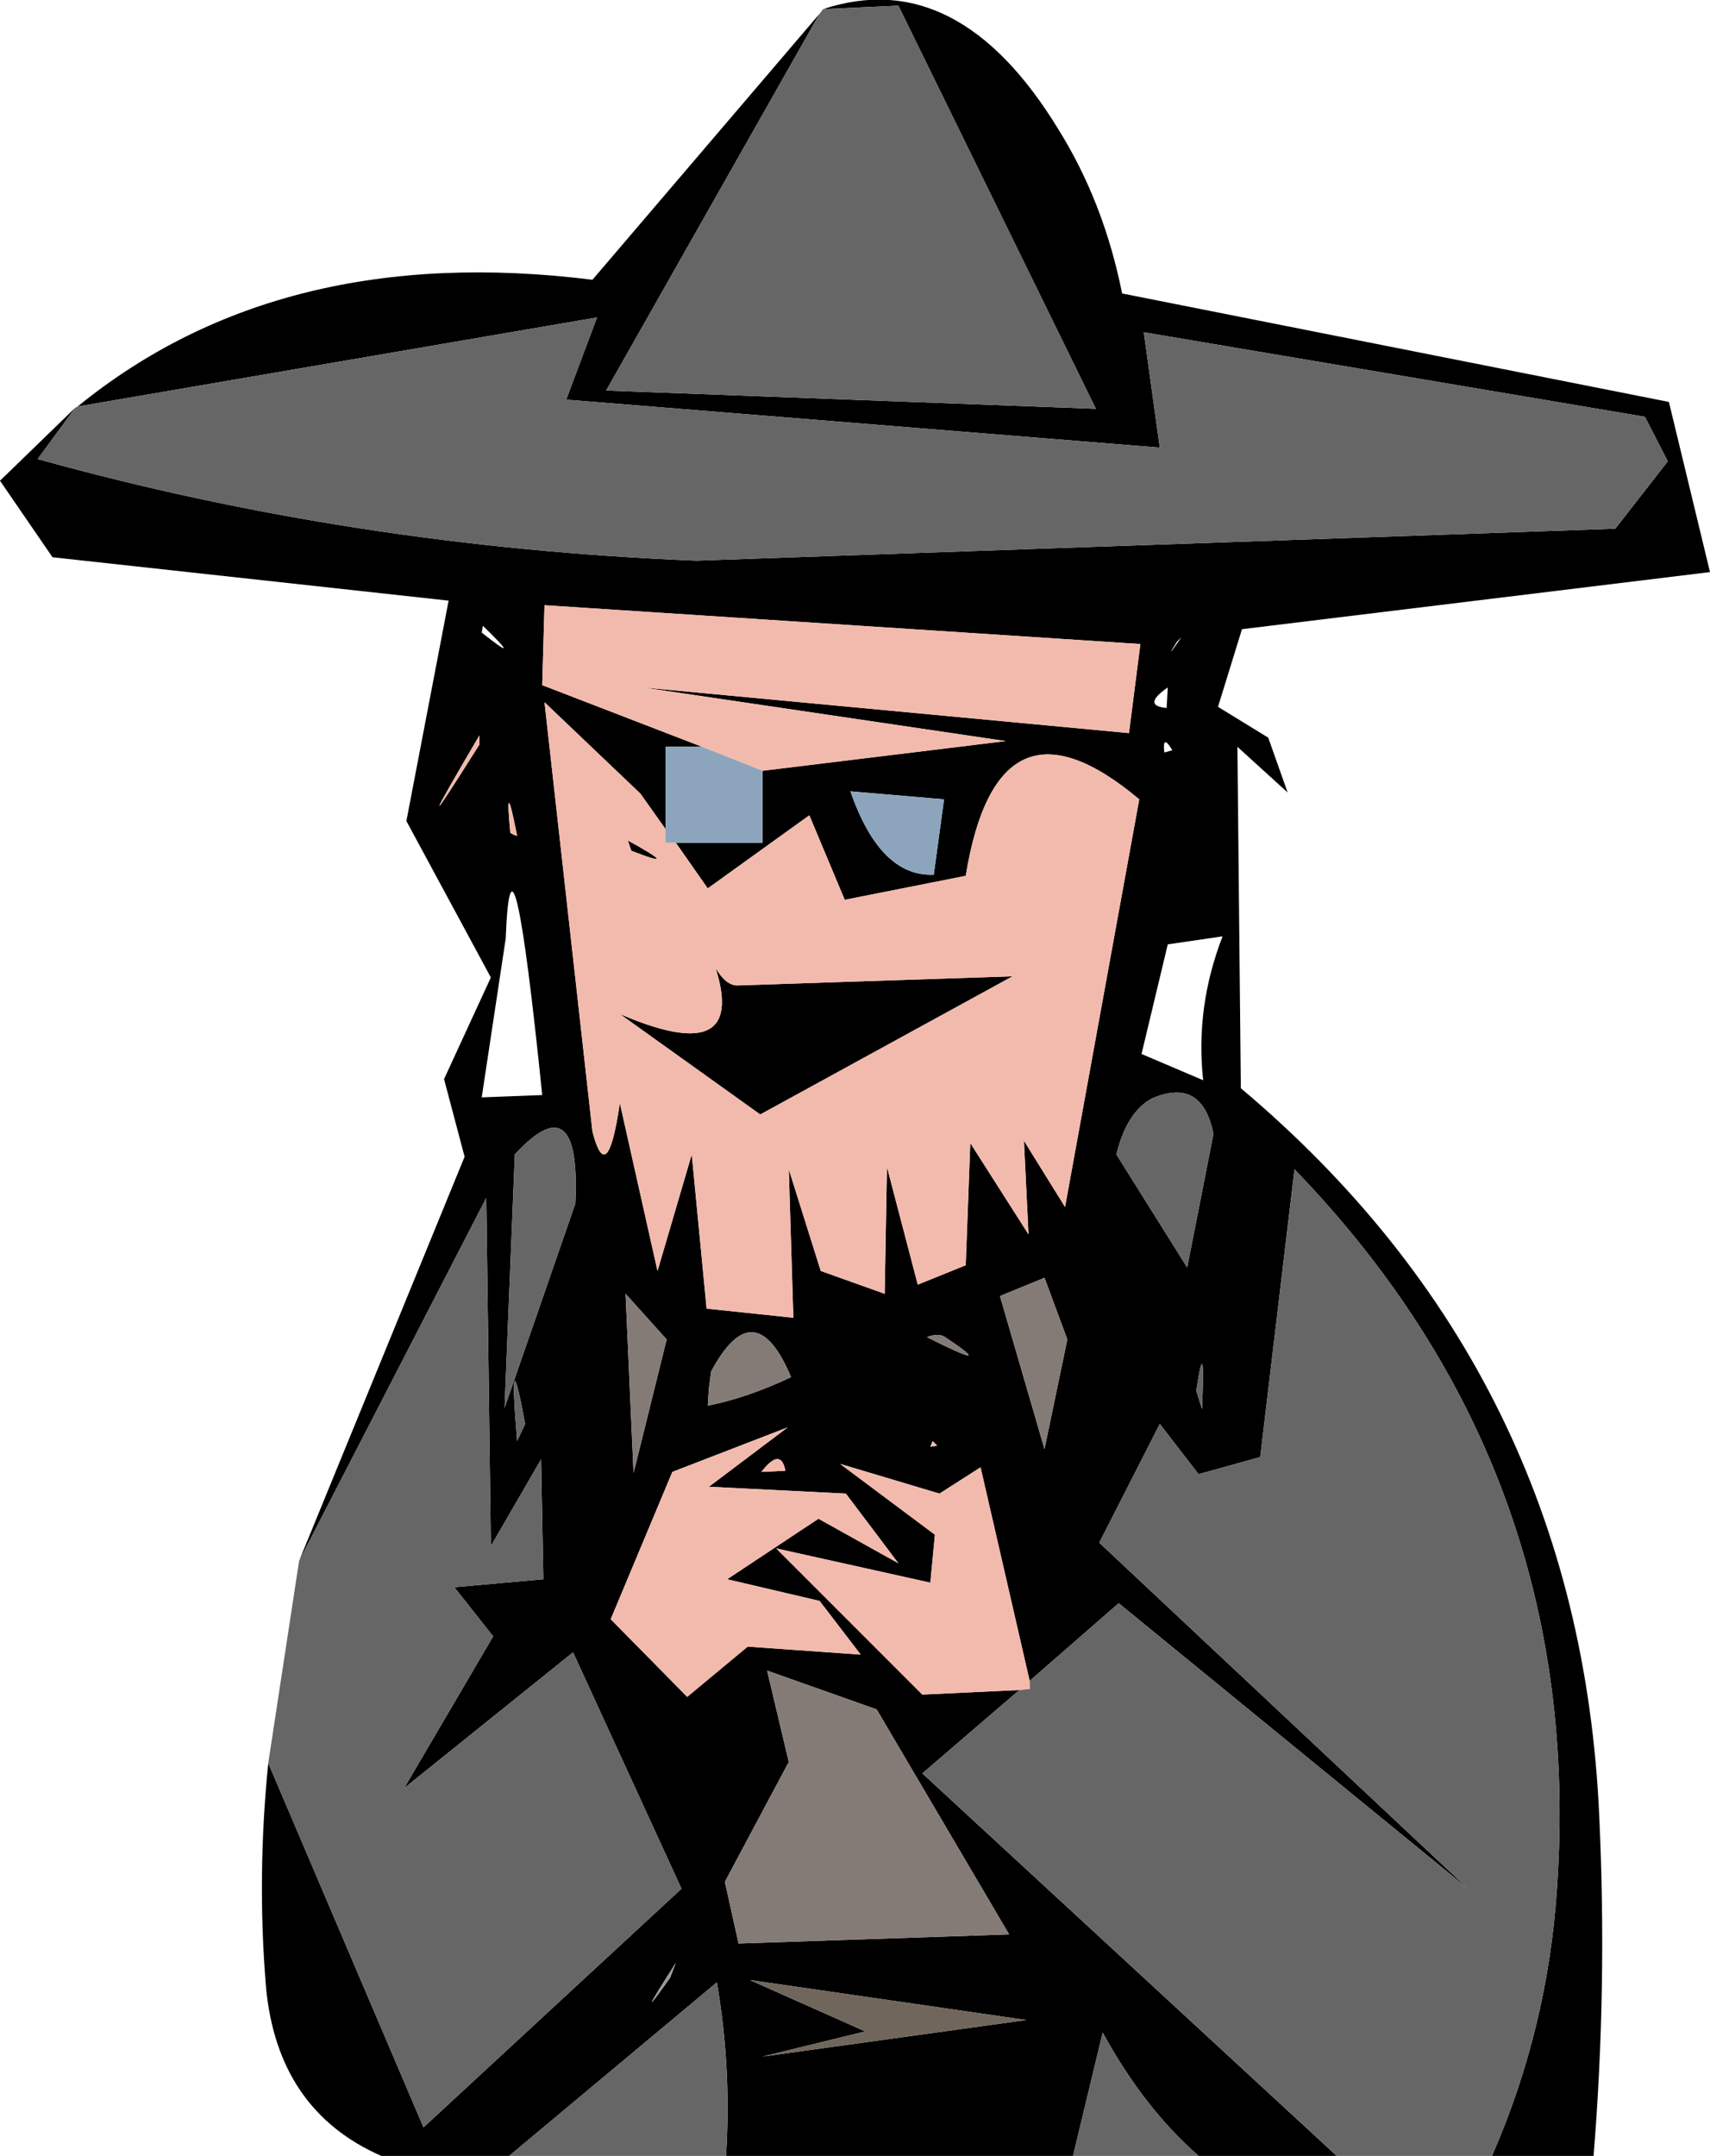
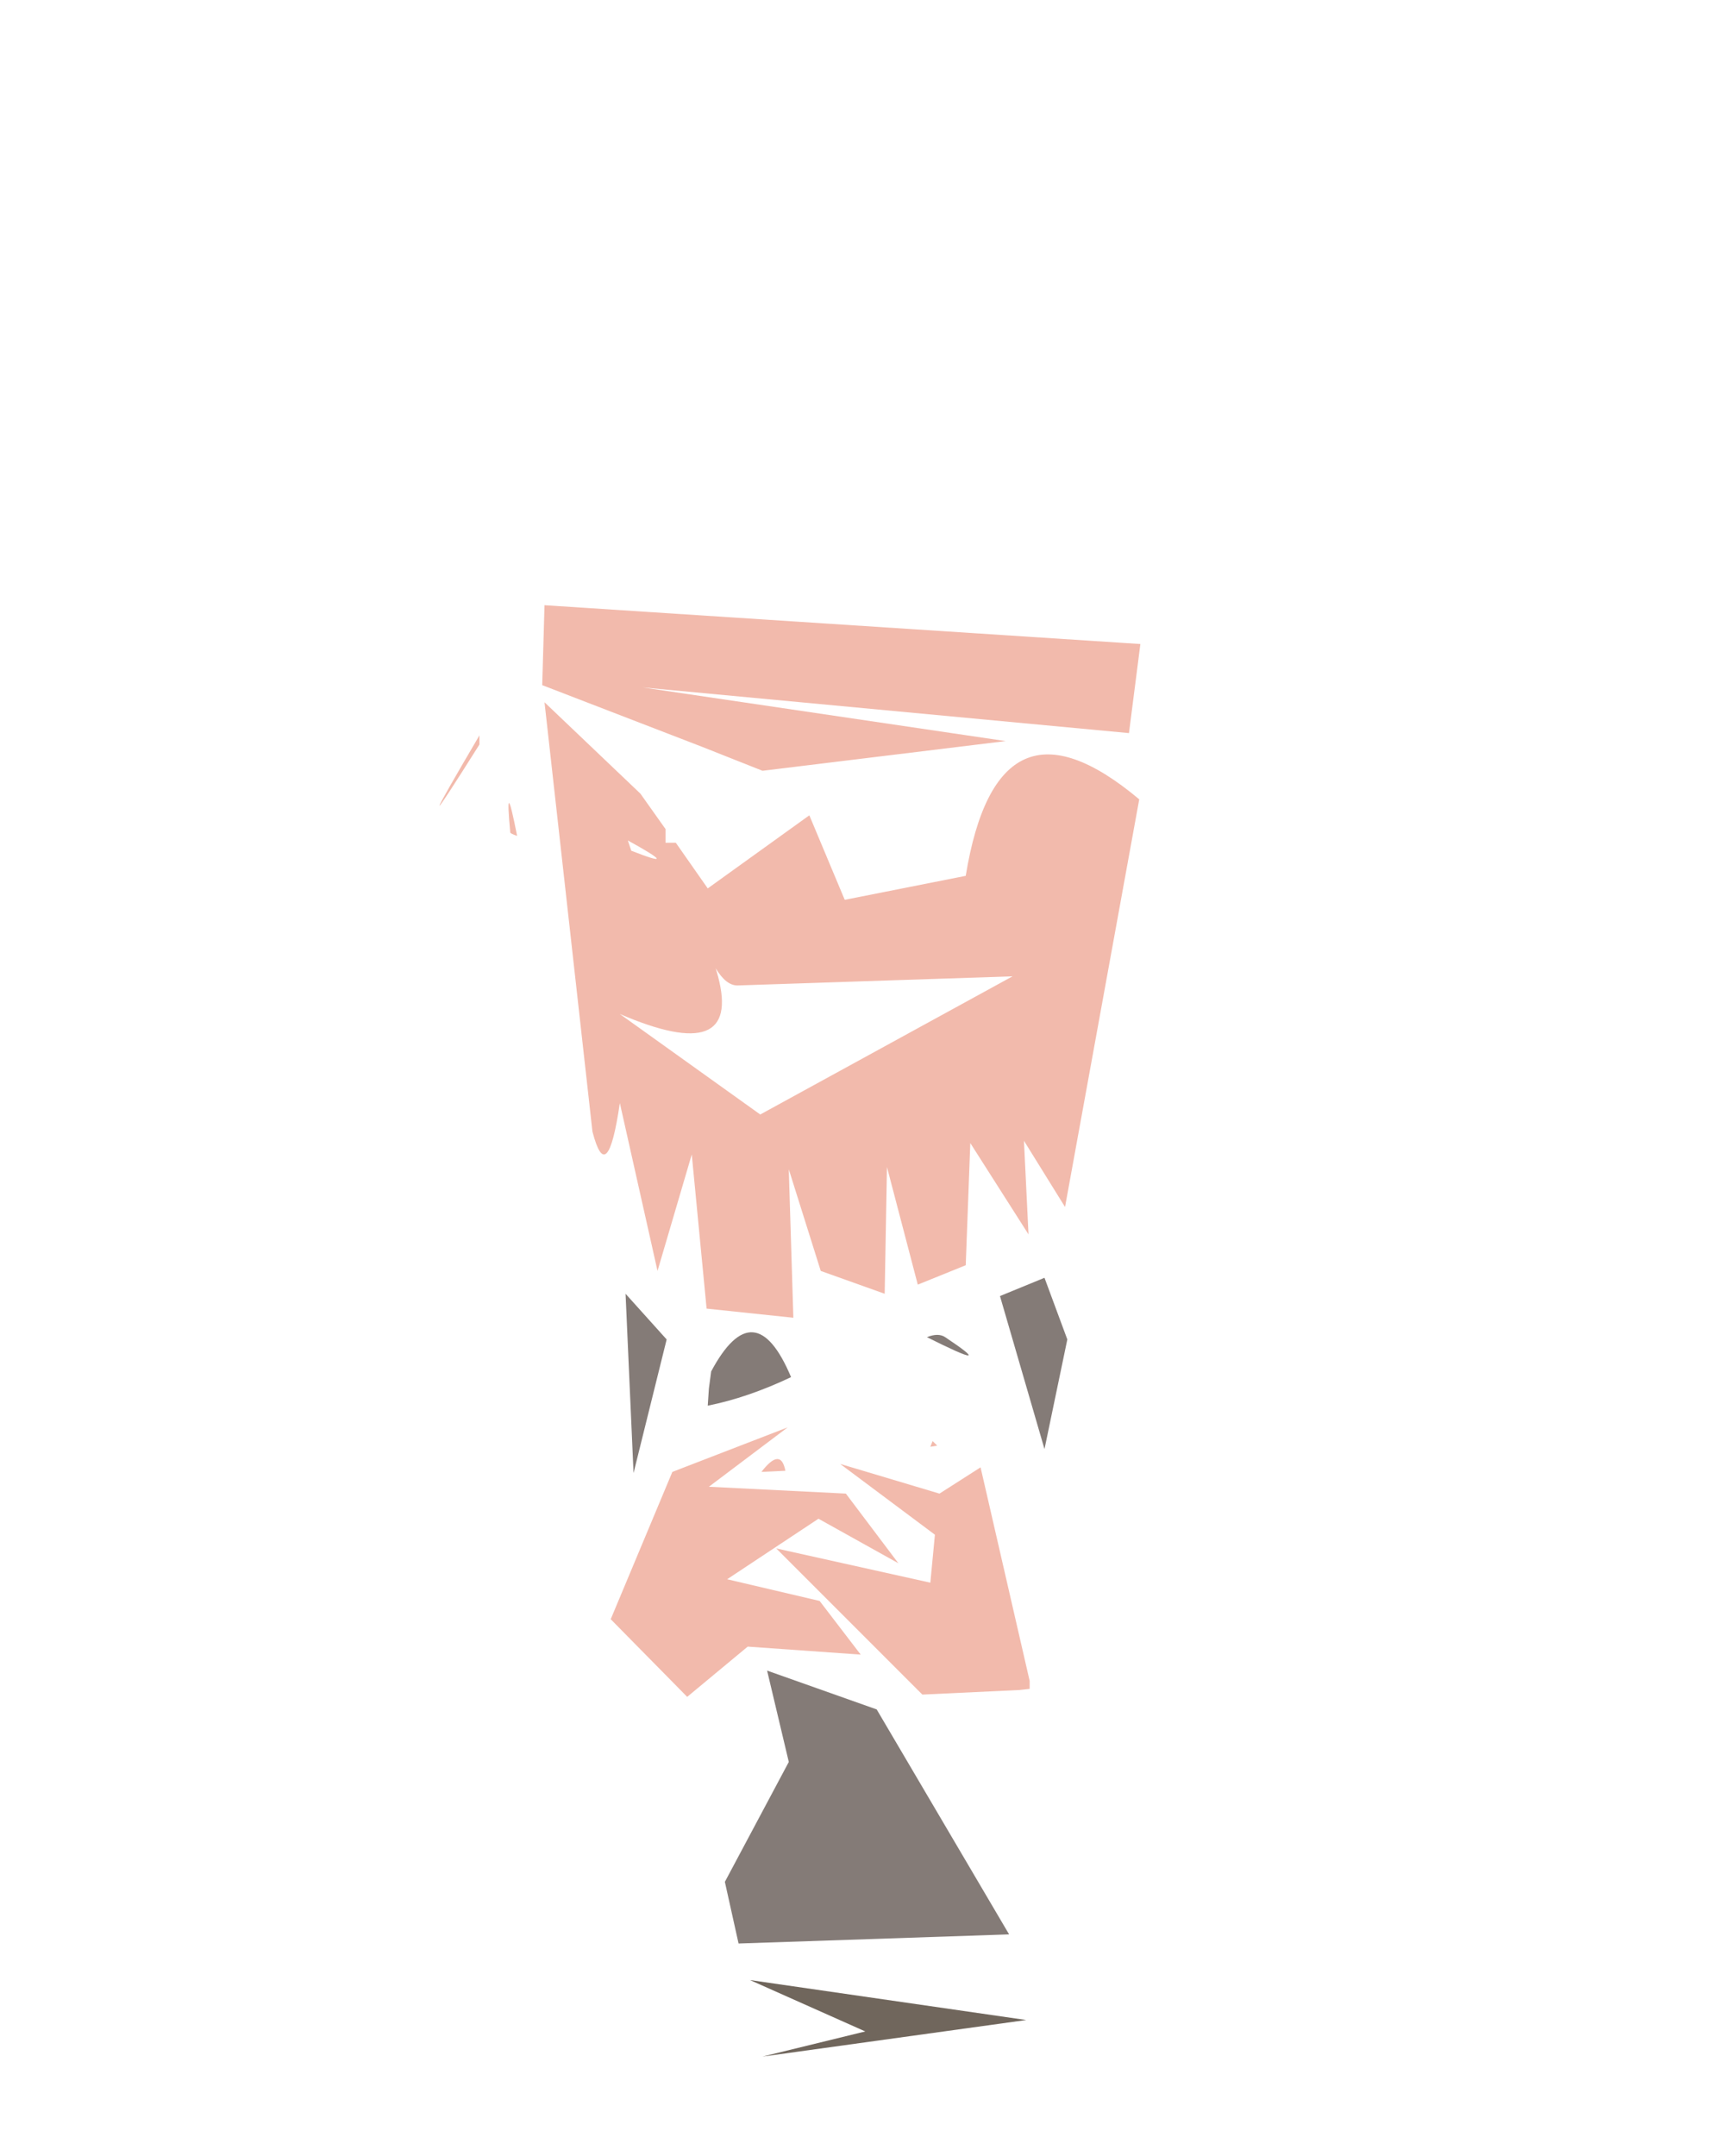
<svg xmlns="http://www.w3.org/2000/svg" height="94.4px" width="74.9px">
  <g transform="matrix(1.0, 0.0, 0.0, 1.0, 32.5, 83.05)">
-     <path d="M3.55 -82.65 Q9.45 -84.6 13.85 -77.4 15.85 -74.2 16.65 -70.2 L40.6 -65.45 42.4 -58.0 21.9 -55.5 20.85 -52.1 23.05 -50.75 23.9 -48.35 21.7 -50.35 21.85 -35.4 Q36.7 -22.9 37.55 -3.5 37.9 4.0 37.3 11.35 L32.85 11.35 Q35.3 5.75 35.7 -0.4 36.95 -18.65 24.2 -31.85 L22.7 -19.25 20.0 -18.5 18.3 -20.7 15.65 -15.5 31.8 -0.35 16.5 -12.85 12.6 -9.45 10.45 -18.8 8.65 -17.65 4.3 -18.95 8.45 -15.85 8.25 -13.75 1.5 -15.25 7.9 -8.85 12.15 -9.05 7.9 -5.4 26.05 11.35 20.0 11.35 Q17.6 9.25 15.8 5.95 L14.5 11.35 -0.7 11.35 Q-0.45 7.55 -1.1 3.75 L-10.2 11.35 -15.8 11.35 Q-20.35 9.35 -20.85 3.95 -21.25 -0.9 -20.75 -5.85 L-13.95 10.1 -2.65 -0.35 -7.4 -10.7 -14.8 -4.75 -10.9 -11.4 -12.6 -13.55 -8.7 -13.9 -8.8 -19.15 -11.0 -15.35 -11.2 -30.6 -19.4 -14.7 -12.15 -32.4 -13.05 -35.8 -11.0 -40.25 -14.7 -47.1 -12.85 -56.75 -30.2 -58.65 -32.5 -62.0 -29.2 -65.2 -30.85 -62.95 Q-17.0 -59.1 -2.0 -58.5 L38.25 -59.9 40.55 -62.85 39.55 -64.8 17.6 -68.5 18.3 -63.45 -7.7 -65.55 -6.35 -69.15 -29.1 -65.25 Q-20.2 -72.5 -6.55 -70.8 L3.4 -82.45 -5.95 -65.95 15.5 -65.15 6.85 -82.8 3.55 -82.65 M19.05 -54.95 Q18.45 -54.0 19.25 -55.15 L19.05 -54.95 M18.65 -52.95 Q17.5 -52.15 18.6 -52.05 L18.65 -52.95 M18.5 -50.1 L18.85 -50.2 Q18.4 -50.95 18.5 -50.1 M0.9 -49.3 L11.55 -50.6 -4.35 -52.95 16.95 -50.95 17.45 -54.85 -8.65 -56.55 -8.75 -53.05 -1.75 -50.35 -3.35 -50.35 -3.35 -46.75 -4.45 -48.3 -8.65 -52.3 -6.55 -33.5 Q-5.9 -31.0 -5.35 -34.75 L-3.7 -27.4 -2.2 -32.5 -1.55 -25.75 2.25 -25.35 2.05 -31.85 3.45 -27.4 6.25 -26.4 6.35 -31.95 7.7 -26.8 9.8 -27.65 10.0 -33.0 12.55 -29.0 12.35 -33.1 14.15 -30.2 17.4 -48.05 Q11.2 -53.25 9.8 -44.7 L4.5 -43.65 2.95 -47.35 -1.5 -44.15 -2.9 -46.15 0.9 -46.15 0.9 -49.3 M8.4 -44.75 L8.85 -48.05 4.75 -48.4 Q6.05 -44.65 8.4 -44.75 M11.3 -26.3 L13.25 -19.6 14.25 -24.4 13.25 -27.1 11.3 -26.3 M20.2 -35.75 Q19.85 -38.95 21.05 -42.05 L18.65 -41.7 17.5 -36.9 20.2 -35.75 M16.4 -32.5 L19.5 -27.55 20.65 -33.4 Q20.15 -35.9 17.95 -34.95 16.85 -34.35 16.4 -32.5 M11.85 -40.3 L0.8 -34.25 -5.35 -38.65 Q0.0 -36.35 -1.05 -40.3 L-1.15 -40.65 Q-0.7 -39.9 -0.2 -39.9 L11.85 -40.3 M20.15 -21.35 Q20.3 -24.85 19.9 -22.15 L20.15 -21.35 M8.1 -24.5 Q11.3 -22.9 8.9 -24.5 8.6 -24.7 8.1 -24.5 M8.55 -19.75 L8.35 -19.95 8.25 -19.7 8.55 -19.75 M1.9 -18.65 Q1.7 -19.7 0.85 -18.6 L1.9 -18.65 M6.85 -14.6 L4.55 -17.65 -1.45 -17.95 2.0 -20.55 -3.05 -18.6 -5.75 -12.15 -2.4 -8.75 0.25 -10.95 5.2 -10.6 3.4 -12.95 -0.65 -13.9 3.35 -16.55 6.85 -14.6 M2.05 -5.9 L-0.75 -0.65 -0.15 2.05 11.7 1.65 5.9 -8.2 1.1 -9.9 2.05 -5.9 M0.35 3.65 L5.4 5.9 0.9 7.0 12.45 5.4 0.35 3.65 M-11.35 -55.65 L-11.4 -55.35 Q-9.5 -53.85 -11.35 -55.65 M-11.5 -50.85 Q-15.0 -44.9 -11.5 -50.45 L-11.5 -50.85 M-5.0 -46.25 Q-2.55 -44.9 -4.85 -45.8 L-5.0 -46.25 M-9.95 -32.5 L-10.4 -21.4 -7.3 -30.35 Q-7.05 -35.65 -9.95 -32.5 M-11.4 -35.0 L-8.75 -35.1 Q-10.1 -48.3 -10.35 -41.95 L-11.4 -35.0 M-10.15 -46.6 Q-10.15 -46.55 -9.85 -46.45 -10.4 -49.25 -10.15 -46.6 M-3.3 -24.4 L-5.1 -26.4 -4.75 -18.55 -3.3 -24.4 M-9.85 -19.95 L-9.5 -20.7 Q-10.25 -24.8 -9.85 -19.95 M-1.45 -22.25 L-1.5 -21.5 Q0.25 -21.85 2.15 -22.75 0.55 -26.55 -1.35 -23.0 L-1.45 -22.25 M-2.9 2.9 Q-4.85 5.95 -3.15 3.55 L-2.9 2.9" fill="#000000" fill-rule="evenodd" stroke="none" />
-     <path d="M32.85 11.35 L26.05 11.35 7.9 -5.4 12.15 -9.05 12.6 -9.1 12.6 -9.45 16.5 -12.85 31.8 -0.35 15.65 -15.5 18.3 -20.7 20.0 -18.5 22.7 -19.25 24.2 -31.85 Q36.95 -18.65 35.7 -0.4 35.3 5.75 32.85 11.35 M20.0 11.35 L14.5 11.35 15.8 5.95 Q17.6 9.25 20.0 11.35 M-0.7 11.35 L-10.2 11.35 -1.1 3.75 Q-0.45 7.55 -0.7 11.35 M-20.75 -5.85 L-19.4 -14.7 -11.2 -30.6 -11.0 -15.35 -8.8 -19.15 -8.7 -13.9 -12.6 -13.55 -10.9 -11.4 -14.8 -4.75 -7.4 -10.7 -2.65 -0.35 -13.95 10.1 -20.75 -5.85 M-29.2 -65.2 L-29.1 -65.25 -6.35 -69.15 -7.7 -65.55 18.3 -63.45 17.6 -68.5 39.55 -64.8 40.55 -62.85 38.25 -59.9 -2.0 -58.5 Q-17.0 -59.1 -30.85 -62.95 L-29.2 -65.2 M3.4 -82.45 L3.55 -82.65 6.85 -82.8 15.5 -65.15 -5.95 -65.95 3.4 -82.45 M16.4 -32.5 Q16.85 -34.35 17.95 -34.95 20.15 -35.9 20.65 -33.4 L19.5 -27.55 16.4 -32.5 M20.15 -21.35 L19.9 -22.15 Q20.3 -24.85 20.15 -21.35 M-9.95 -32.5 Q-7.05 -35.65 -7.3 -30.35 L-10.4 -21.4 -9.95 -32.5 M-9.85 -19.95 Q-10.25 -24.8 -9.5 -20.7 L-9.85 -19.95" fill="#666666" fill-rule="evenodd" stroke="none" />
    <path d="M11.3 -26.3 L13.25 -27.1 14.25 -24.4 13.25 -19.6 11.3 -26.3 M8.1 -24.5 Q8.6 -24.7 8.9 -24.5 11.3 -22.9 8.1 -24.5 M2.05 -5.9 L1.1 -9.9 5.9 -8.2 11.7 1.65 -0.15 2.05 -0.75 -0.65 2.05 -5.9 M-3.3 -24.4 L-4.75 -18.55 -5.1 -26.4 -3.3 -24.4 M-1.45 -22.25 L-1.35 -23.0 Q0.55 -26.55 2.15 -22.75 0.25 -21.85 -1.5 -21.5 L-1.45 -22.25" fill="#847b77" fill-rule="evenodd" stroke="none" />
-     <path d="M-2.9 2.9 L-3.15 3.55 Q-4.85 5.95 -2.9 2.9" fill="#999999" fill-rule="evenodd" stroke="none" />
    <path d="M0.35 3.65 L12.45 5.4 0.9 7.0 5.4 5.9 0.35 3.65" fill="#70665c" fill-rule="evenodd" stroke="none" />
    <path d="M-1.75 -50.35 L-8.75 -53.05 -8.65 -56.55 17.45 -54.85 16.95 -50.95 -4.35 -52.95 11.55 -50.6 0.9 -49.3 -1.75 -50.35 M-2.9 -46.15 L-1.5 -44.15 2.95 -47.35 4.5 -43.65 9.8 -44.7 Q11.2 -53.25 17.4 -48.05 L14.15 -30.2 12.35 -33.1 12.55 -29.0 10.0 -33.0 9.8 -27.65 7.7 -26.8 6.35 -31.95 6.25 -26.4 3.45 -27.4 2.05 -31.85 2.25 -25.35 -1.55 -25.75 -2.2 -32.5 -3.7 -27.4 -5.35 -34.75 Q-5.9 -31.0 -6.55 -33.5 L-8.65 -52.3 -4.45 -48.3 -3.35 -46.75 -3.35 -46.15 -2.9 -46.15 M11.85 -40.3 L-0.2 -39.9 Q-0.7 -39.9 -1.15 -40.65 L-1.05 -40.3 Q0.0 -36.35 -5.35 -38.65 L0.8 -34.25 11.85 -40.3 M12.6 -9.45 L12.6 -9.1 12.15 -9.05 7.9 -8.85 1.5 -15.25 8.25 -13.75 8.45 -15.85 4.3 -18.95 8.65 -17.65 10.45 -18.8 12.6 -9.45 M6.85 -14.6 L3.35 -16.55 -0.65 -13.9 3.4 -12.95 5.2 -10.6 0.25 -10.95 -2.4 -8.75 -5.75 -12.15 -3.05 -18.6 2.0 -20.55 -1.45 -17.95 4.55 -17.65 6.85 -14.6 M1.9 -18.65 L0.85 -18.6 Q1.7 -19.7 1.9 -18.65 M8.55 -19.75 L8.25 -19.7 8.35 -19.95 8.55 -19.75 M-11.5 -50.85 L-11.5 -50.45 Q-15.0 -44.9 -11.5 -50.85 M-5.0 -46.25 L-4.85 -45.8 Q-2.55 -44.9 -5.0 -46.25 M-10.15 -46.6 Q-10.4 -49.25 -9.85 -46.45 -10.15 -46.55 -10.15 -46.6" fill="#f2baac" fill-rule="evenodd" stroke="none" />
-     <path d="M-1.75 -50.35 L0.9 -49.3 0.9 -46.15 -2.9 -46.15 -3.35 -46.15 -3.35 -46.75 -3.35 -50.35 -1.75 -50.35 M8.4 -44.75 Q6.05 -44.65 4.75 -48.4 L8.85 -48.05 8.4 -44.75" fill="#8ca5bd" fill-rule="evenodd" stroke="none" />
  </g>
</svg>